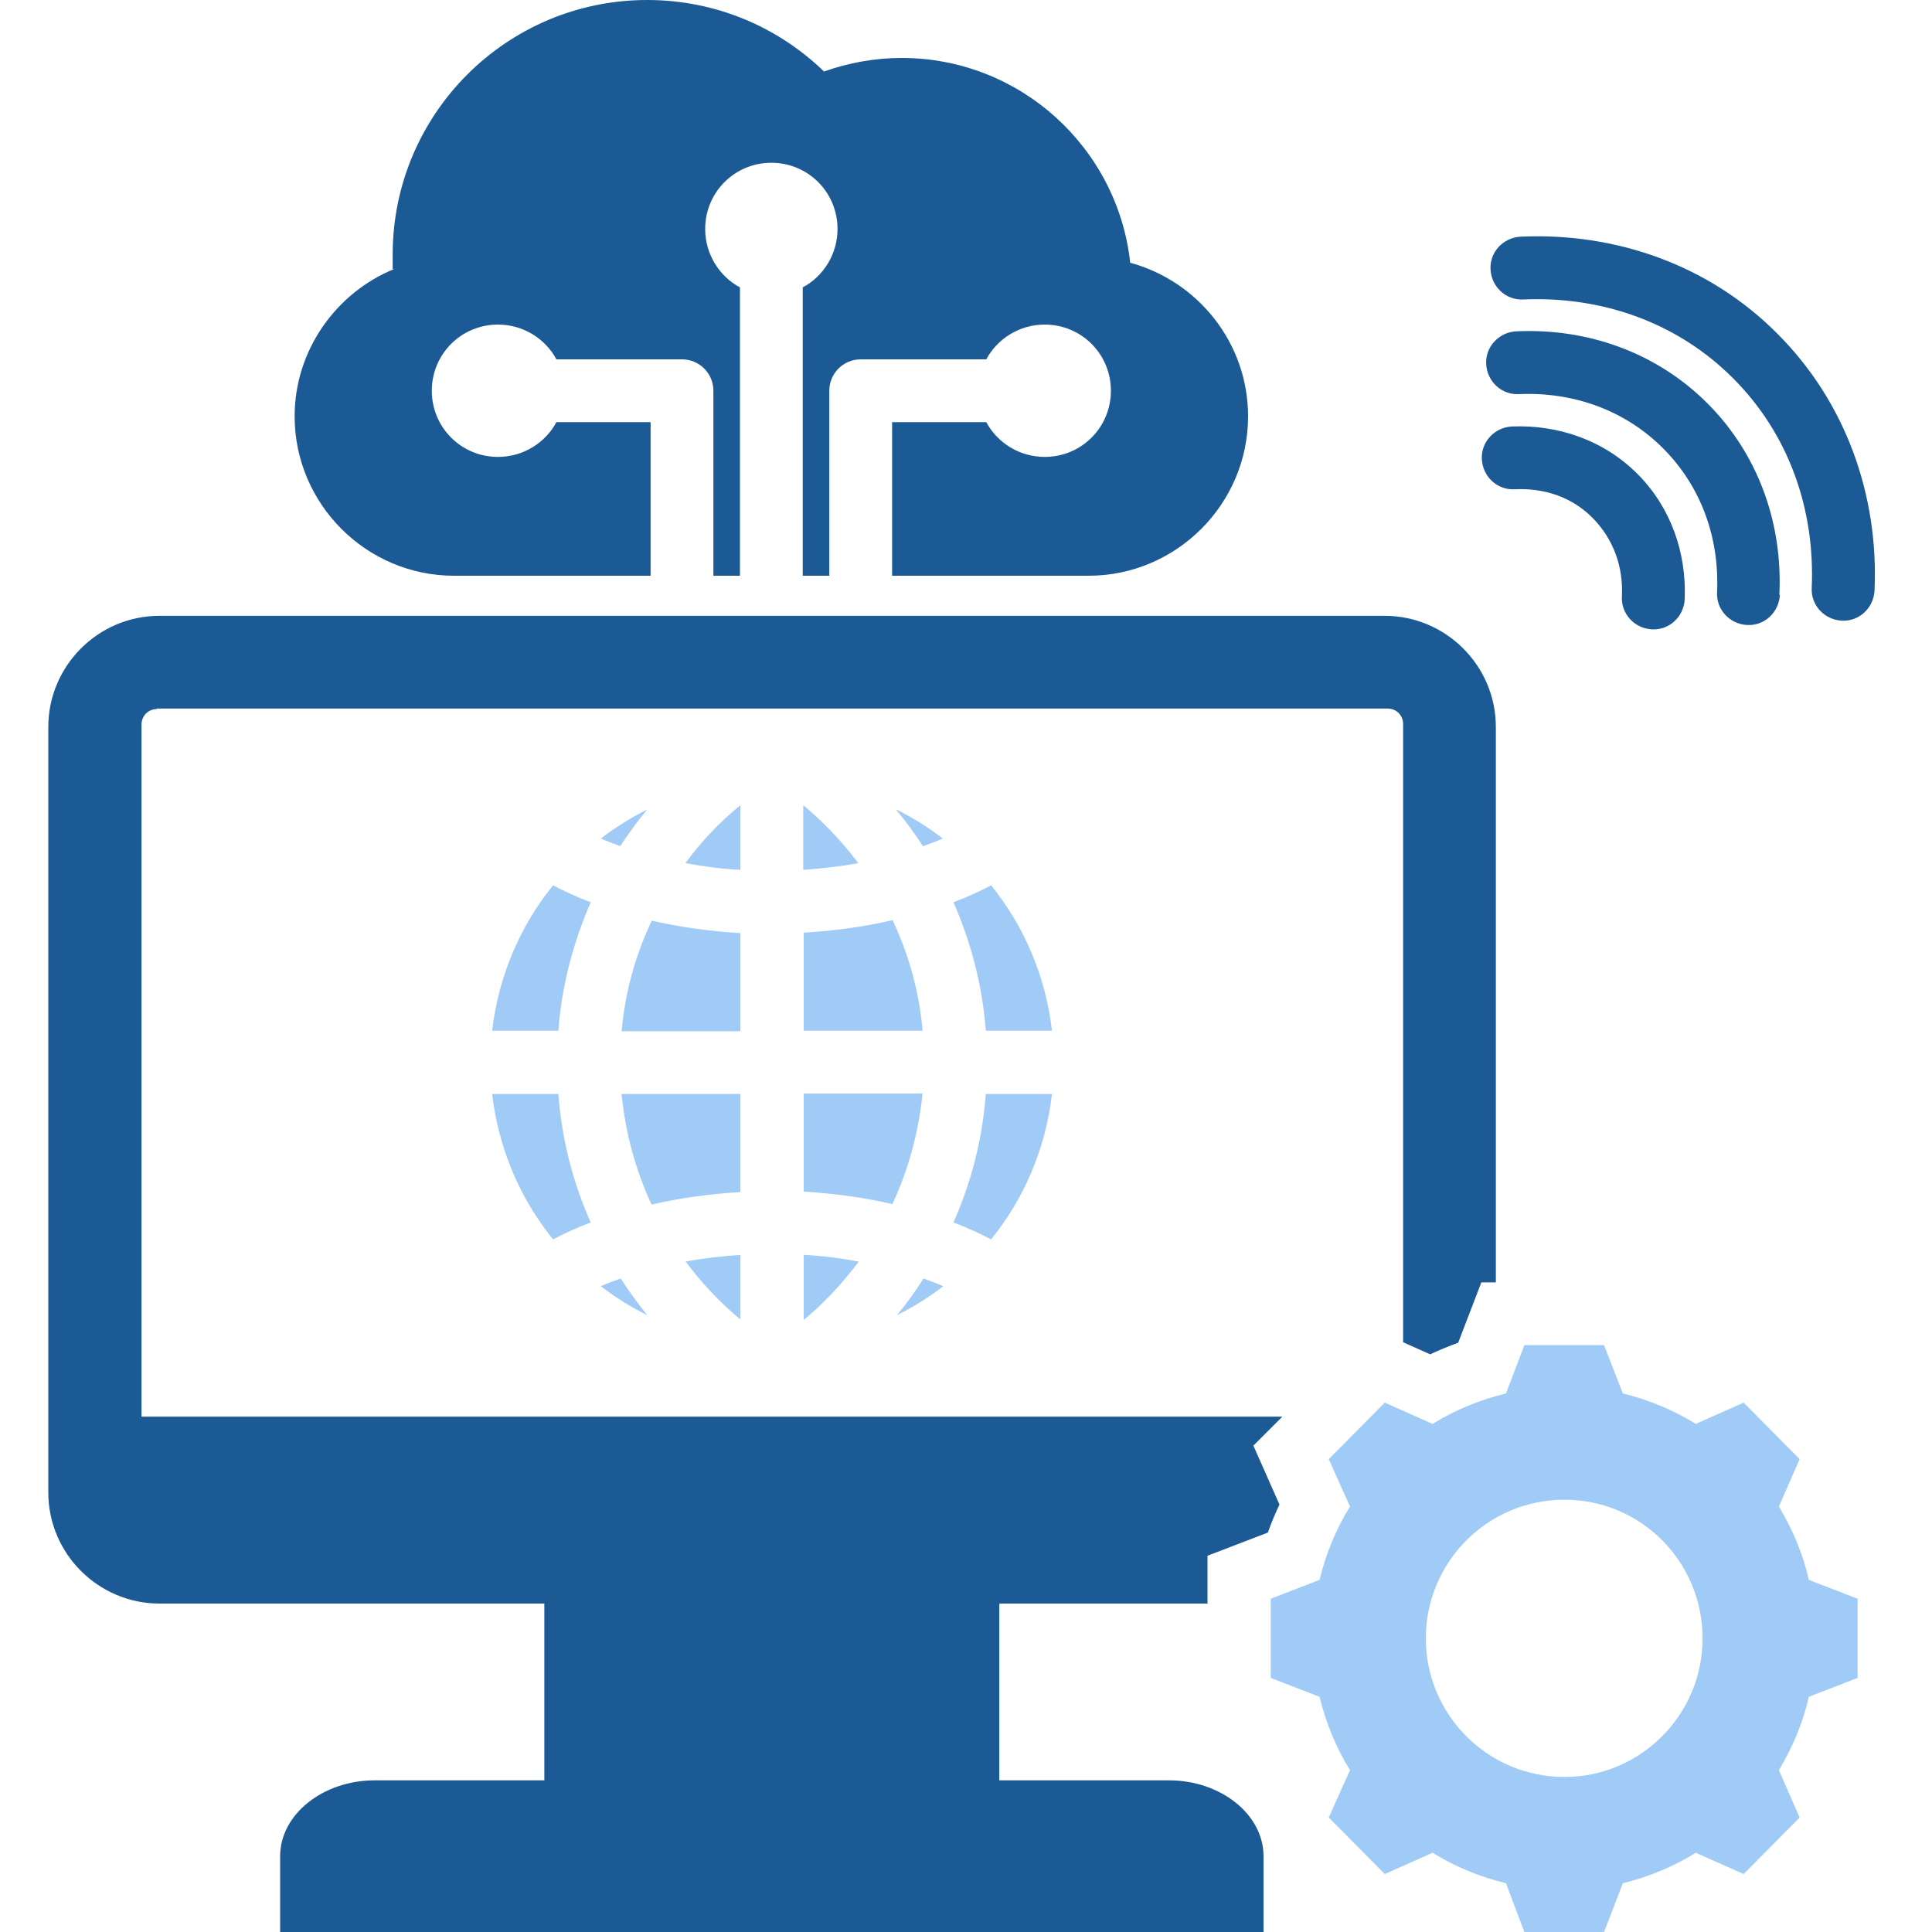
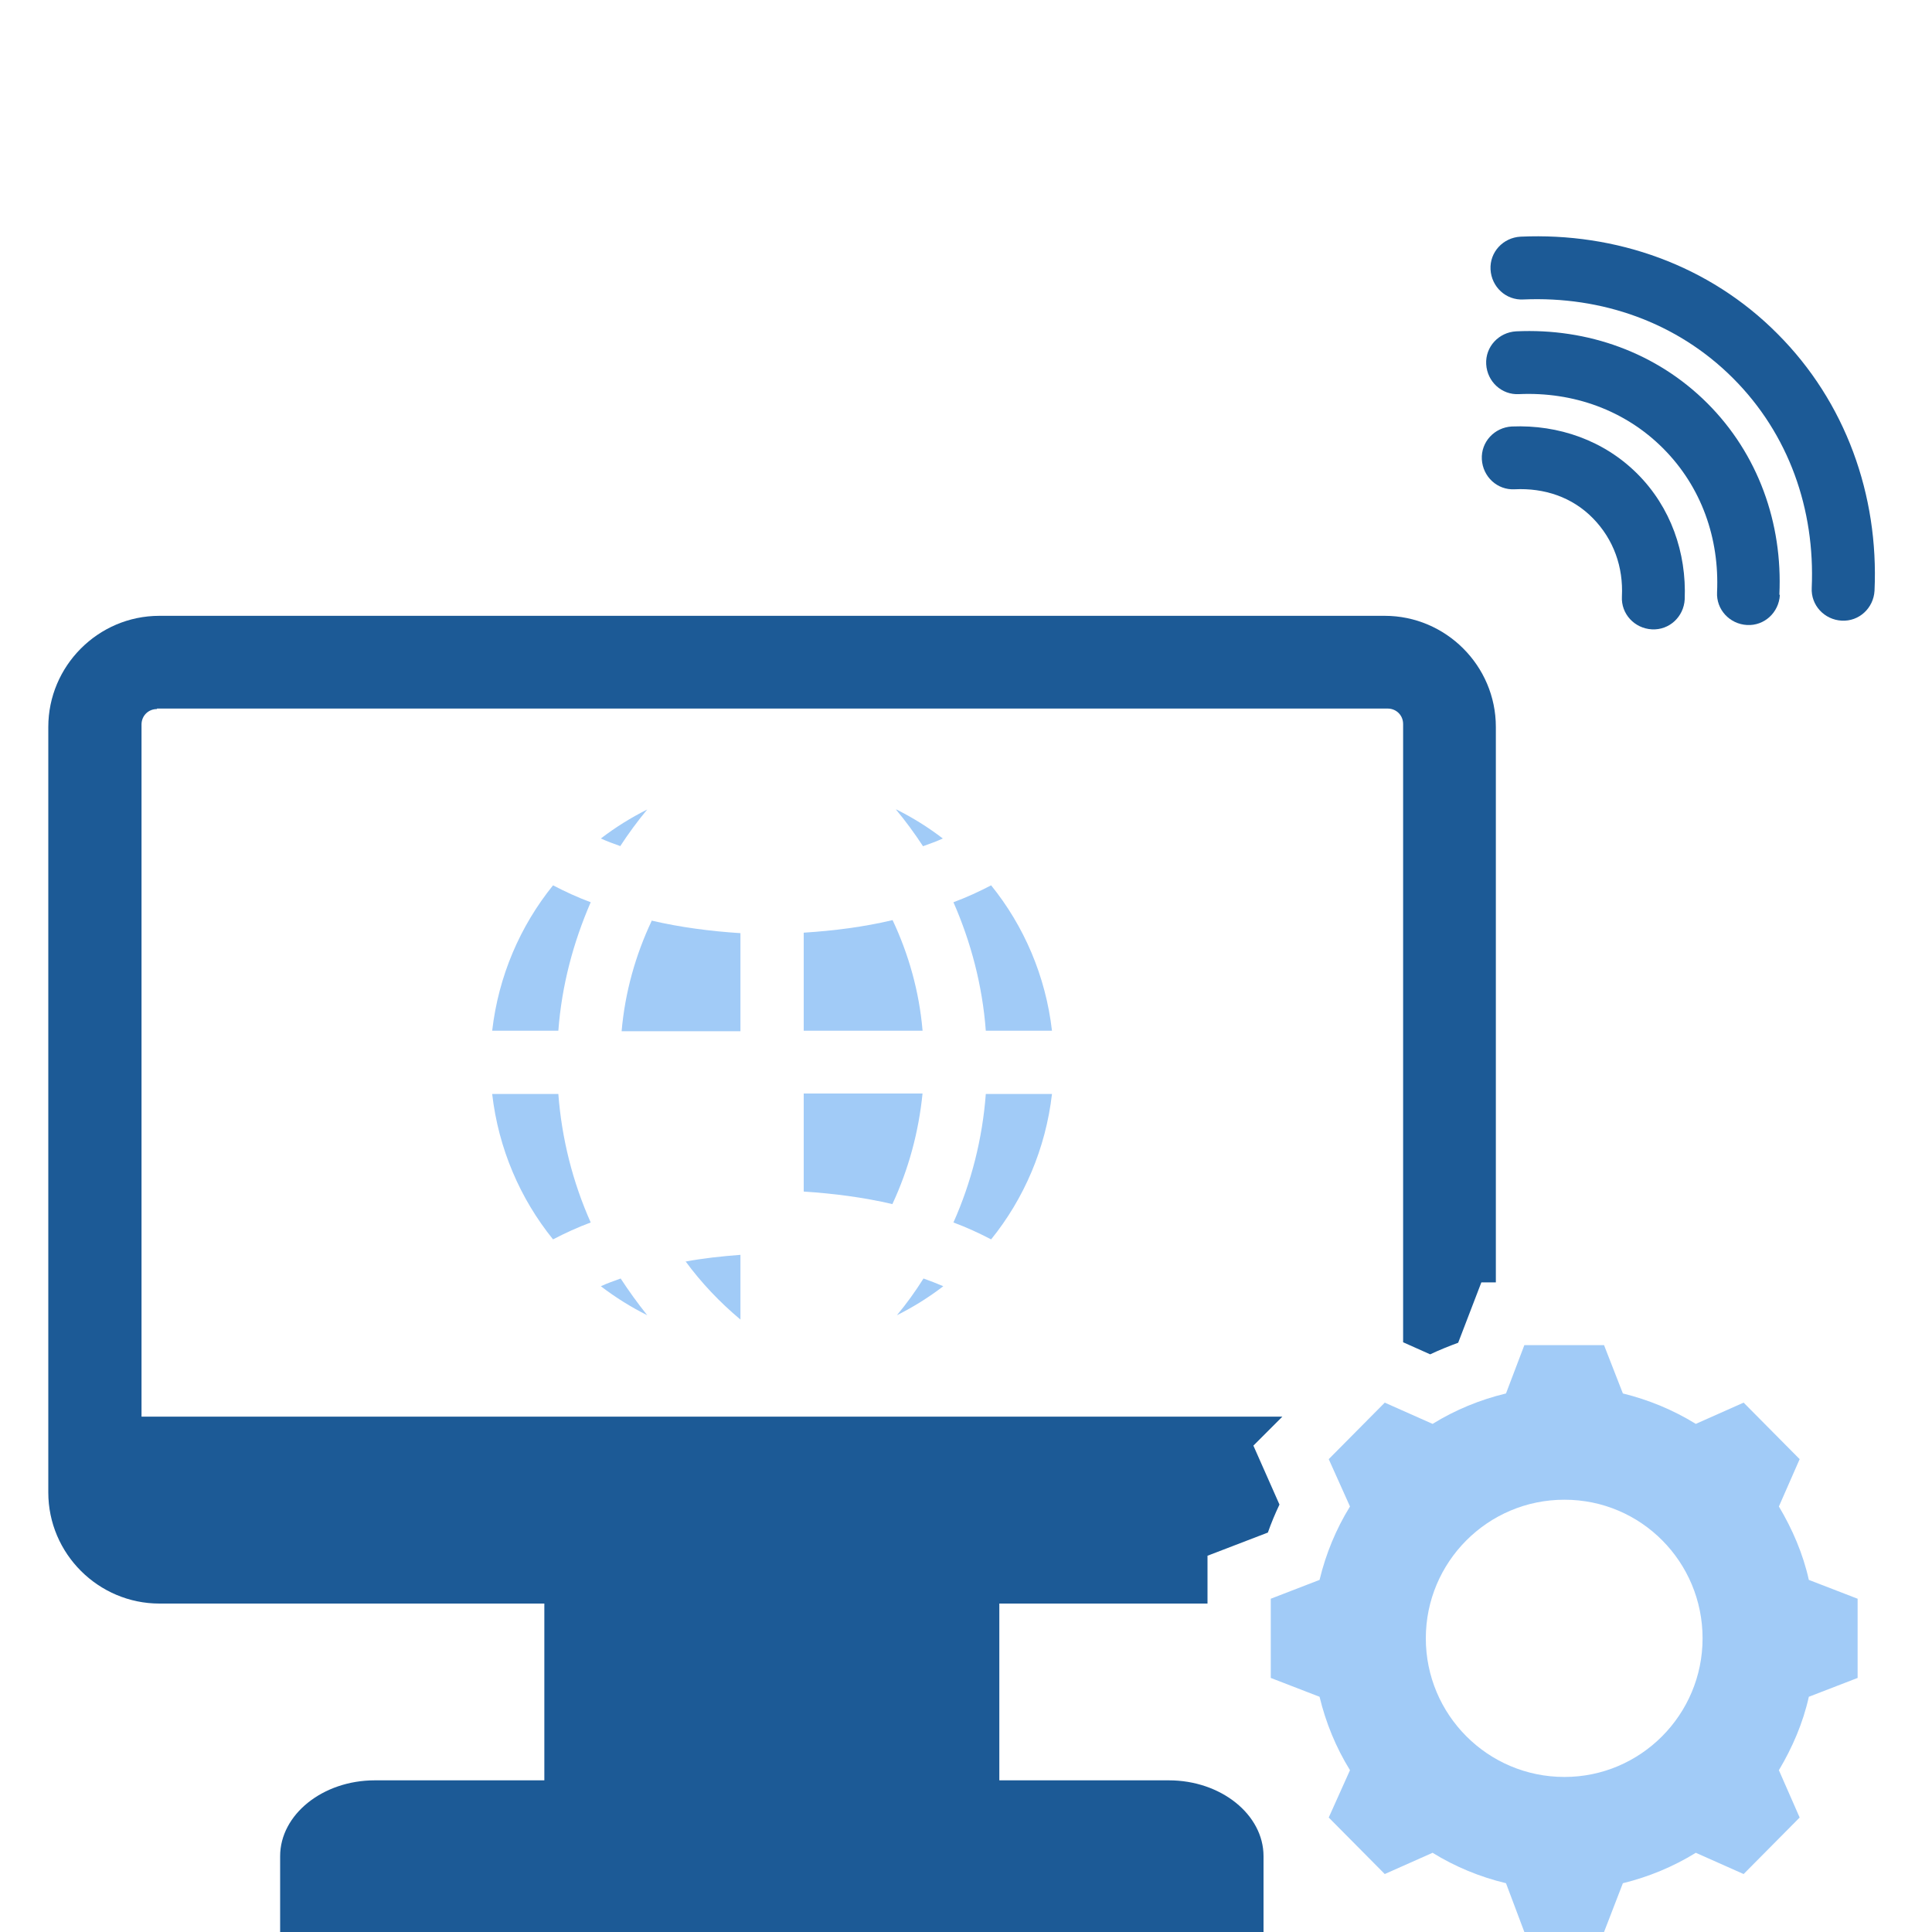
<svg xmlns="http://www.w3.org/2000/svg" width="40" height="40" viewBox="0 0 40 40" fill="none">
-   <path fill-rule="evenodd" clip-rule="evenodd" d="M8.16 5.57C6.96 6.06 6.1 7.25 6.1 8.62C6.1 10.43 7.58 11.92 9.4 11.92H13.47V8.74H11.52C11.29 9.17 10.83 9.46 10.31 9.46C9.55 9.46 8.94 8.85 8.94 8.09C8.94 7.33 9.55 6.72 10.31 6.72C10.83 6.72 11.29 7.01 11.52 7.44H14.12C14.48 7.44 14.77 7.73 14.77 8.09V11.92H15.32V5.95C14.89 5.72 14.6 5.26 14.6 4.74C14.6 3.98 15.21 3.37 15.97 3.37C16.73 3.37 17.34 3.98 17.34 4.74C17.34 5.26 17.05 5.72 16.62 5.95V11.92H17.17V8.09C17.17 7.73 17.46 7.44 17.82 7.44H20.42C20.65 7.01 21.11 6.72 21.63 6.72C22.39 6.72 23 7.33 23 8.09C23 8.85 22.39 9.46 21.63 9.46C21.11 9.46 20.65 9.17 20.42 8.74H18.47V11.92H22.54C24.35 11.92 25.84 10.44 25.84 8.62C25.84 7.1 24.8 5.82 23.4 5.44C23.14 3.06 21.12 1.2 18.67 1.2C18.11 1.2 17.57 1.3 17.06 1.48C16.11 0.56 14.82 0 13.4 0C10.49 0 8.13 2.36 8.13 5.27C8.13 5.37 8.13 5.47 8.13 5.57H8.16Z" fill="#1C5A96" />
  <path fill-rule="evenodd" clip-rule="evenodd" d="M37.45 32.71C37.33 32.17 37.11 31.66 36.83 31.19L37.26 30.21L36.1 29.04L35.11 29.48C34.64 29.19 34.13 28.98 33.6 28.85L33.21 27.85H31.56L31.18 28.85C30.64 28.98 30.13 29.19 29.66 29.48L28.67 29.04L27.51 30.21L27.95 31.19C27.66 31.66 27.45 32.17 27.32 32.71L26.31 33.1V34.74L27.32 35.13C27.45 35.67 27.66 36.18 27.95 36.65L27.51 37.63L28.67 38.8L29.66 38.36C30.13 38.65 30.64 38.86 31.18 38.99L31.56 40H33.21L33.6 38.99C34.13 38.86 34.64 38.65 35.11 38.36L36.1 38.8L37.26 37.63L36.83 36.65C37.11 36.18 37.33 35.67 37.45 35.13L38.46 34.74V33.1L37.45 32.71ZM32.39 36.79C30.8 36.79 29.52 35.5 29.52 33.92C29.52 32.34 30.8 31.05 32.39 31.05C33.98 31.05 35.25 32.34 35.25 33.92C35.25 35.5 33.97 36.79 32.39 36.79Z" fill="#A1CBF7" />
  <path fill-rule="evenodd" clip-rule="evenodd" d="M3.25 14.67H28.73C28.91 14.67 29.05 14.81 29.05 14.99V27.79L29.61 28.04C29.8 27.95 30 27.87 30.19 27.8L30.67 26.55H30.97V15.05C30.97 13.78 29.93 12.75 28.67 12.75H3.3C2.03 12.75 1 13.79 1 15.05V30.9C1 32.17 2.04 33.2 3.3 33.2H11.27V36.86H7.76C6.68 36.86 5.8 37.57 5.8 38.43V40H26.16V38.43C26.16 37.57 25.28 36.86 24.2 36.86H20.69V33.2H25V32.21L26.25 31.73C26.32 31.53 26.4 31.34 26.49 31.15L25.95 29.93L26.55 29.33H2.93V15C2.93 14.82 3.07 14.68 3.25 14.68V14.67Z" fill="#1C5A96" />
  <path fill-rule="evenodd" clip-rule="evenodd" d="M31.36 10.13C31 10.15 30.7 9.87 30.68 9.51C30.66 9.15 30.94 8.85 31.3 8.83C32.27 8.79 33.21 9.12 33.9 9.81C34.59 10.5 34.92 11.44 34.88 12.41C34.86 12.77 34.56 13.05 34.2 13.03C33.84 13.01 33.56 12.71 33.58 12.35C33.61 11.74 33.41 11.17 32.98 10.73C32.55 10.29 31.97 10.1 31.36 10.13Z" fill="#1C5A96" />
  <path fill-rule="evenodd" clip-rule="evenodd" d="M36.85 12.32C36.83 12.68 36.53 12.96 36.17 12.94C35.81 12.92 35.53 12.62 35.55 12.26C35.6 11.15 35.23 10.08 34.43 9.28C33.64 8.49 32.57 8.11 31.45 8.16C31.09 8.18 30.79 7.9 30.77 7.54C30.75 7.18 31.03 6.88 31.39 6.86C32.87 6.79 34.3 7.3 35.35 8.35C36.4 9.4 36.91 10.83 36.84 12.31L36.85 12.32Z" fill="#1C5A96" />
  <path fill-rule="evenodd" clip-rule="evenodd" d="M31.54 6.2C31.18 6.22 30.88 5.94 30.86 5.58C30.84 5.22 31.12 4.92 31.48 4.9C33.46 4.81 35.39 5.49 36.8 6.91C38.21 8.32 38.9 10.25 38.81 12.23C38.79 12.59 38.49 12.87 38.13 12.85C37.77 12.83 37.49 12.53 37.51 12.17C37.58 10.55 37.04 8.99 35.88 7.83C34.72 6.67 33.16 6.13 31.54 6.2Z" fill="#1C5A96" />
-   <path fill-rule="evenodd" clip-rule="evenodd" d="M15.33 16.67V18.01C14.94 17.99 14.56 17.94 14.19 17.87C14.52 17.42 14.9 17.02 15.33 16.67Z" fill="#A1CBF7" />
  <path fill-rule="evenodd" clip-rule="evenodd" d="M13.49 19.06C14.09 19.2 14.71 19.28 15.33 19.32V21.35H12.87C12.94 20.54 13.16 19.77 13.49 19.07V19.06Z" fill="#A1CBF7" />
-   <path fill-rule="evenodd" clip-rule="evenodd" d="M12.87 22.65H15.33V24.68C14.7 24.72 14.08 24.8 13.49 24.94C13.16 24.23 12.95 23.46 12.87 22.66V22.65Z" fill="#A1CBF7" />
  <path fill-rule="evenodd" clip-rule="evenodd" d="M14.19 26.12C14.56 26.05 14.94 26.01 15.33 25.98V27.32C14.9 26.96 14.52 26.56 14.19 26.11V26.12Z" fill="#A1CBF7" />
  <path fill-rule="evenodd" clip-rule="evenodd" d="M13.4 27.23C13.06 27.06 12.74 26.86 12.44 26.63C12.57 26.57 12.71 26.52 12.85 26.47C13.02 26.73 13.2 26.98 13.4 27.23Z" fill="#A1CBF7" />
  <path fill-rule="evenodd" clip-rule="evenodd" d="M12.23 25.31C11.96 25.41 11.7 25.53 11.45 25.66C10.77 24.82 10.32 23.78 10.19 22.65H11.56C11.63 23.58 11.86 24.48 12.23 25.31Z" fill="#A1CBF7" />
  <path fill-rule="evenodd" clip-rule="evenodd" d="M11.56 21.34H10.19C10.32 20.21 10.77 19.17 11.45 18.33C11.7 18.46 11.96 18.58 12.23 18.68C11.87 19.51 11.63 20.4 11.56 21.34Z" fill="#A1CBF7" />
  <path fill-rule="evenodd" clip-rule="evenodd" d="M12.85 17.52C12.71 17.47 12.57 17.42 12.44 17.36C12.74 17.13 13.06 16.93 13.4 16.76C13.2 17 13.01 17.26 12.84 17.52H12.85Z" fill="#A1CBF7" />
  <path fill-rule="evenodd" clip-rule="evenodd" d="M18.56 16.76C18.9 16.93 19.22 17.13 19.52 17.36C19.39 17.42 19.25 17.47 19.11 17.52C18.94 17.26 18.75 17 18.55 16.76H18.56Z" fill="#A1CBF7" />
  <path fill-rule="evenodd" clip-rule="evenodd" d="M19.74 18.68C20.01 18.58 20.27 18.46 20.52 18.33C21.2 19.17 21.65 20.21 21.78 21.34H20.41C20.34 20.4 20.1 19.5 19.74 18.68Z" fill="#A1CBF7" />
  <path fill-rule="evenodd" clip-rule="evenodd" d="M20.41 22.65H21.78C21.65 23.78 21.2 24.82 20.52 25.66C20.27 25.53 20.01 25.41 19.74 25.31C20.11 24.48 20.34 23.58 20.41 22.65Z" fill="#A1CBF7" />
  <path fill-rule="evenodd" clip-rule="evenodd" d="M19.12 26.47C19.26 26.52 19.39 26.57 19.53 26.63C19.23 26.86 18.91 27.06 18.57 27.23C18.77 26.99 18.95 26.74 19.12 26.47Z" fill="#A1CBF7" />
-   <path fill-rule="evenodd" clip-rule="evenodd" d="M16.64 27.32V25.98C17.03 26 17.41 26.05 17.78 26.12C17.45 26.56 17.07 26.97 16.64 27.33V27.32Z" fill="#A1CBF7" />
  <path fill-rule="evenodd" clip-rule="evenodd" d="M18.48 24.93C17.88 24.79 17.26 24.71 16.64 24.67V22.64H19.1C19.02 23.44 18.81 24.21 18.48 24.92V24.93Z" fill="#A1CBF7" />
  <path fill-rule="evenodd" clip-rule="evenodd" d="M19.1 21.34H16.64V19.31C17.27 19.27 17.89 19.19 18.48 19.05C18.81 19.75 19.03 20.52 19.1 21.33V21.34Z" fill="#A1CBF7" />
-   <path fill-rule="evenodd" clip-rule="evenodd" d="M17.77 17.87C17.4 17.94 17.02 17.98 16.63 18.01V16.67C17.05 17.02 17.44 17.43 17.77 17.87Z" fill="#A1CBF7" />
</svg>